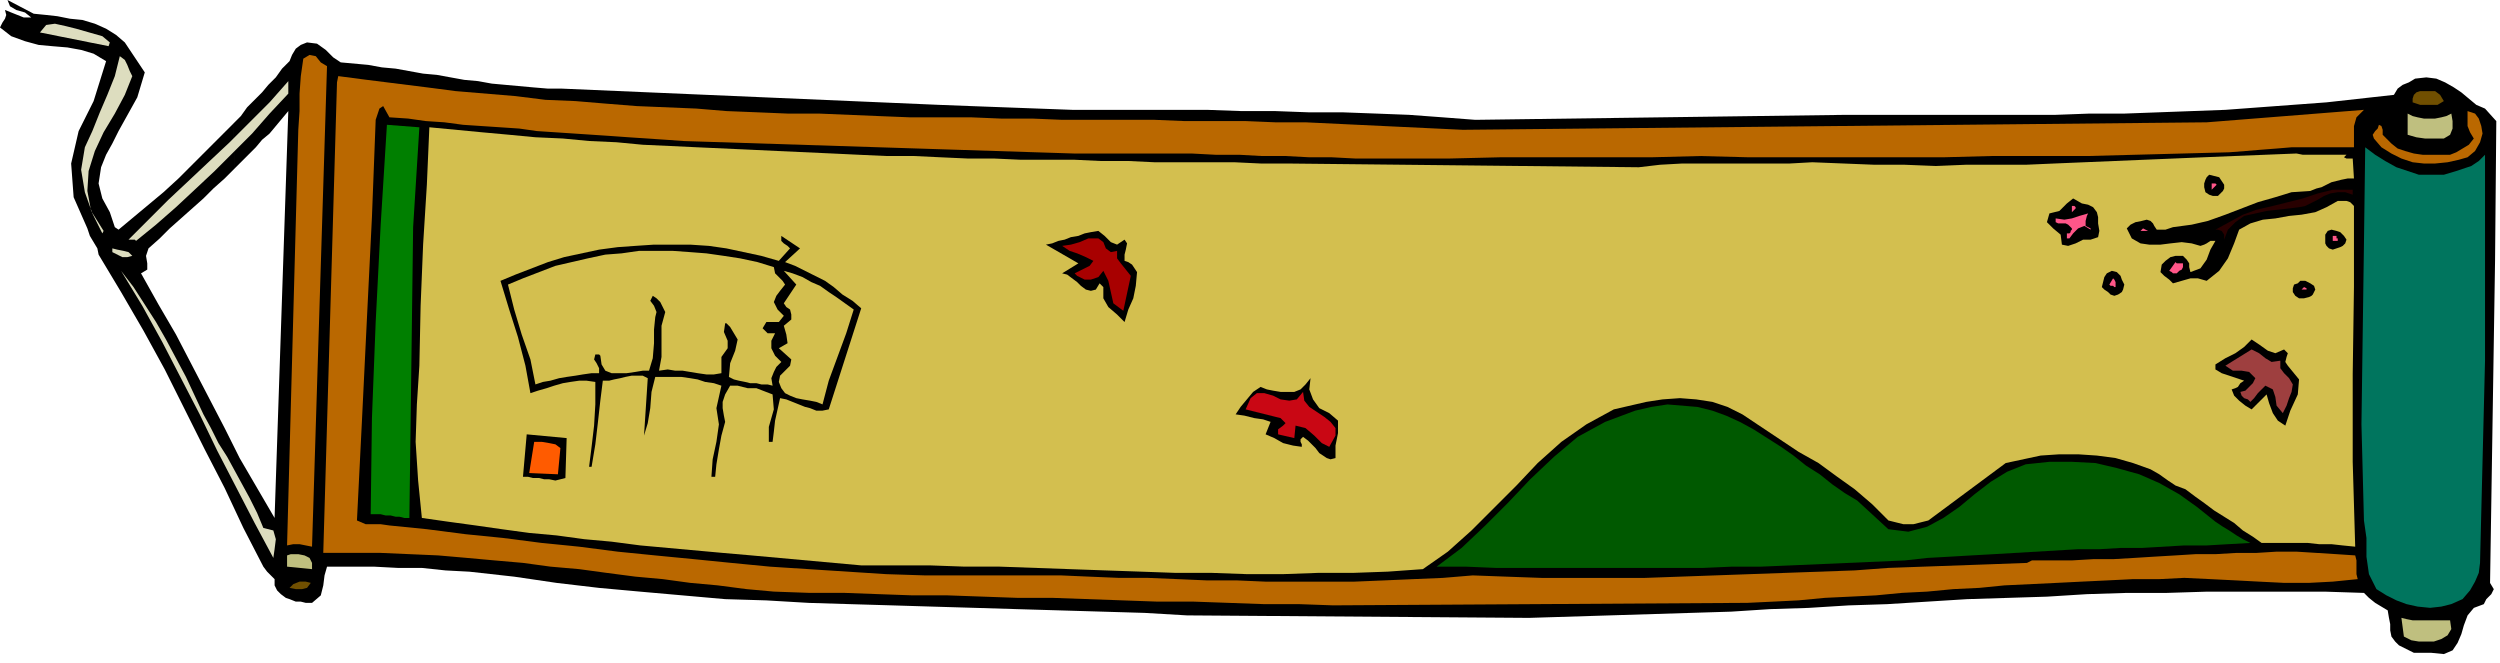
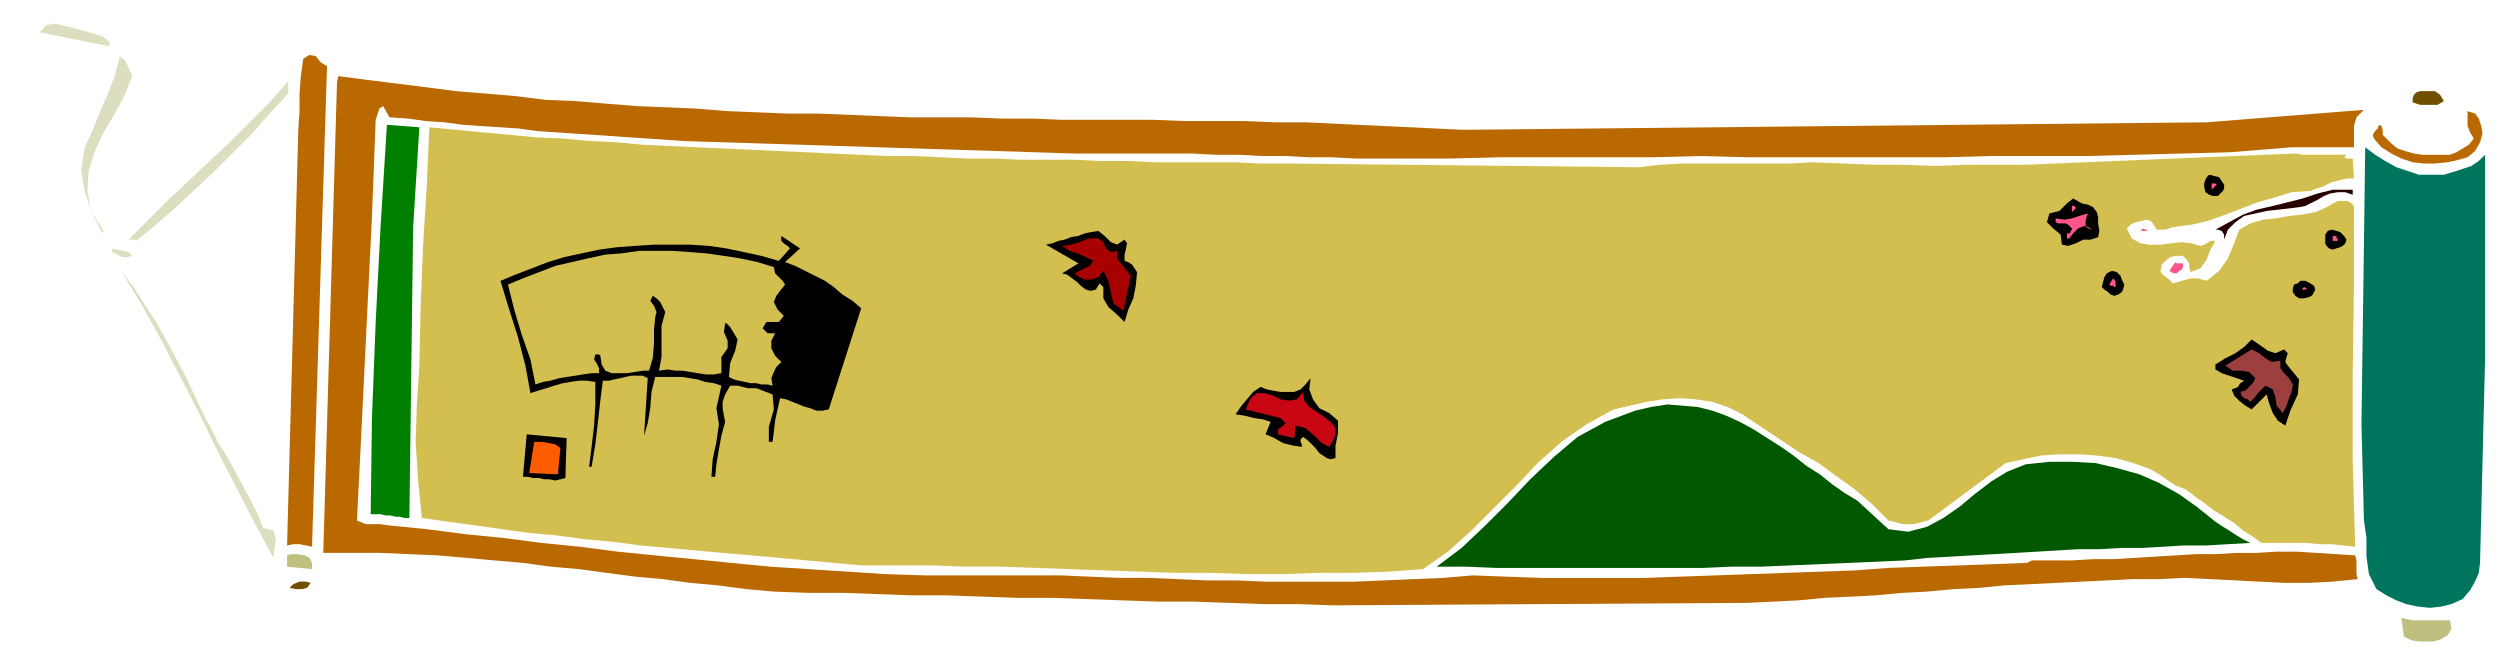
<svg xmlns="http://www.w3.org/2000/svg" width="2.003in" height="50.976" fill-rule="evenodd" stroke-linecap="round" preserveAspectRatio="none" viewBox="0 0 2003 531">
  <style>.pen1{stroke:none}.brush2{fill:#000}.brush3{fill:#ddddbf}.brush4{fill:#ba6800}.brush5{fill:#704f00}.brush6{fill:#bfbf7f}.brush8{fill:#d3bf4f}.brush10{fill:#ff5689}.brush11{fill:#280000}</style>
-   <path d="m2000 97-9-10-7-3-6-5-6-5-6-4-7-4-7-3-8-1-9 1-5 3-5 2-4 3-3 5-27 3-27 3-27 2-27 2-27 2-27 1-27 1-27 1h-28l-27 1h-168l-297 4-26-2-27-2-26-1-27-1h-27l-27-1h-27l-28-1H859l-27-1-27-1-27-1-26-1-302-13h-11l-12-1-11-1-11-1-11-1-11-2-11-1-11-2-11-2-11-1-11-2-11-2-11-1-11-2-11-1-11-1-6-4-6-6-7-5-8-1-5 2-4 3-3 5-2 5-6 6-5 7-6 6-5 6-6 6-6 6-5 7-6 6 1 36 6-6 5-5 6-6 5-6 6-5 5-6 5-6 5-6-11 326-14-24-14-24-12-24-13-25-13-25-13-25-14-24-14-25 5-3v-5l-1-6 2-6 9-8 8-8 9-8 9-8 9-8 8-8 9-8 8-8-1-36-11 11-11 11-11 11-11 11-12 11-12 10-12 10-12 10-3-2-4-12-6-11-3-12 2-13 4-10 5-9 5-10 5-9 5-9 5-9 3-10 3-10-16-24-7-6-8-5-9-4-10-3-10-1-10-2-9-1-10-1L6 0l2 5 5 3 7 2 5 4h-6l-5-2-5-2-5-2 1 4-1 3-2 3-2 4 9 7 11 4 11 3 11 1 12 1 11 2 10 3 10 6-10 32-12 24-6 26 2 27 11 25 2 6 3 5 3 5 1 5 18 30 18 31 17 31 16 32 16 32 16 31 15 32 16 31 3 4 3 3 3 3v5l2 4 3 3 4 3 3 1 5 2h4l4 1h5l7-6 2-8 1-8 2-7h38l19 1h19l19 2 19 1 18 2 18 2 34 5 34 4 33 3 34 3 34 3 33 1 34 2 33 1 34 1 33 1 34 1 33 1 34 1 34 1 34 1 34 2 274 2 162-5 31-2 31-1 32-2 31-1 32-2 32-2 32-1 32-1 32-2 32-1h32l32-1h95l31 1 4 4 5 4 5 3 5 3 1 6 1 5v5l1 5 3 4 3 3 4 2 4 2 4 2h14l10 1 7-3 4-6 3-7 2-7 3-8 5-6 8-3 2-4 4-4 2-4-3-5 4-258 1-112z" class="pen1 brush2" />
  <path d="m88 34-1 3-55-11 5-6 7-1 9 2 8 2 7 2 7 2 7 2 6 5z" class="pen1 brush3" />
  <path d="m262 53-12 385-5-1-5-1h-5l-5 1 9-333 1-15V75l1-14 2-14 5-3 5 1 4 5 5 3z" class="pen1 brush4" />
  <path d="m106 61-6 15-8 15-9 15-7 15-5 16-1 16 3 16 10 16-1 2-8-16-6-17-3-18 3-18 6-13 6-15 6-14 6-15 4-16 4 3 2 4 2 5 2 4z" class="pen1 brush3" />
  <path d="m1046 98 126 6 596-6 126-10-6 6-2 7v17h-50l-12 1-13 1-12 1-13 1-38 1-38 1-38 1h-77l-38 1h-156l-39-1-39 1h-121l-41 1h-75l-19-1h-18l-19-1h-19l-18-1h-19l-19-1h-94l-313-10-14-1-15-1-15-1-14-1-15-1-15-1-15-1-15-1-14-2-15-1-15-1-15-1-15-2-15-1-14-2-15-1-5-9-3 2-1 3-1 3-1 3-3 78-4 81-4 82-4 80 7 3h12l7 1 30 3 31 4 30 3 31 4 30 3 31 4 30 3 31 3 30 3 31 3 31 2 31 2 31 2 31 1h109l23 1 24 1h23l24 1 23 1h24l23 1h71l24-1 23-1 24-1 24-2 27 1 28 1h83l28-1 28-1 28-1 28-1 28-1 28-1 27-2 28-1 28-1 28-1 27-1 4-2h32l17-1h16l17-1 16-1 17-1 16-1h16l17-1h16l16-1h16l16 1 16 1 15 1 1 4v11l1 4-20 2-19 1h-20l-20-1-19-1-20-1-21-1-20 1h-21l-20 1-21 1-20 1-21 1-21 1-20 2-21 1-21 2-20 1-21 2-20 1-21 1-21 2-20 1-21 1-332 2-28-1h-28l-28-1-28-1h-29l-28-1-28-1-28-1h-28l-28-1-28-1h-28l-28-1-27-1h-28l-28-1-22-2-23-3-22-2-22-3-22-2-23-3-22-3-23-2-22-3-23-2-22-2-23-2-23-1-23-1h-46l11-377 1-5 23 3 24 3 24 3 23 3 24 2 24 2 24 3 24 1 24 2 25 2 24 1 24 1 24 2 25 1 24 1h25l24 1 24 1 25 1h49l24 1h25l24 1h74l24 1h49l24 1h24z" class="pen1 brush4" />
  <path d="m231 75-15 16-14 16-15 15-15 15-16 15-15 14-16 14-16 13-1-1h-5l16-16 16-16 16-15 17-16 16-15 16-16 16-16 15-17v10z" class="pen1 brush3" />
  <path d="m1958 81-5 3h-14l-6-2v-3l1-3 2-2 3-1h12l4 3 3 5z" class="pen1 brush5" />
  <path d="m1989 107-2 7-4 7-6 5-7 2-9 2-10 1h-9l-9-1-9-3-8-4-8-5-6-7-1-3 2-3 2-2 1-3 2 1 1 3v4l2 2 5 5 5 4 6 2 7 2 7 1h22l5-2 5-3 5-3 4-5-3-5-2-5V89l6 2 3 4 2 6 1 6z" class="pen1 brush4" />
-   <path d="m1964 91 1 6v6l-2 5-5 3h-15l-7-1-7-2V91l4 2 4 1 5 1h9l5-1 4-1 4-2z" class="pen1 brush6" />
  <path d="m336 102-5 80-1 78-1 78-1 77h-4l-4-1h-3l-4-1h-4l-4-1h-8l1-77 3-77 4-78 5-80 26 2z" class="pen1" style="fill:#007f00" />
  <path d="m1031 131 282 3 17-2 18-1h86l18-1 25 1 25 1h24l25 1 24-1h48l23-1 24-1 24-1 24-1 24-1 24-1 24-1 25-1 25-1 5 1h35l-2 2 2 1h5l1 16h-5l-5 1-4 1-4 1-4 2-4 2-4 1-5 2-15 1-13 4-14 4-13 5-13 5-14 5-13 3-15 2-3 1-3 1h-7l-2-3-1-2-2-2-3-1-4 1-5 1-4 2-3 3 4 8 7 4 7 1h9l8-1 9-1 8 1 7 2 3-1 2-1 3-2h4l-4 7-3 8-5 7-8 3-1-4v-3l-2-3-3-3h-6l-4 1-4 3-3 3-1 6 3 3 4 3 3 3 7-2 7-2h6l7 2 10-8 7-10 5-12 4-11 9-5 10-3 10-1 11-2 10-1 11-2 9-4 9-5h7l3 1 3 3v65l-1 70v70l2 68-10-1-9-1h-10l-9-1h-37l-7-5-8-5-7-6-8-5-8-5-8-6-7-5-8-6-8-3-6-4-7-5-7-4-14-5-14-4-15-2-15-1h-15l-15 1-14 3-14 3-62 46-4 1-4 1-4 1h-8l-4-1-4-1-4-1-13-13-14-12-14-10-15-11-16-9-15-10-15-10-15-10-12-6-12-4-13-2-13-1-14 1-13 2-13 3-13 3-22 12-20 14-19 17-17 18-18 18-18 18-19 17-20 14-28 2-28 1h-28l-28 1h-29l-28-1h-29l-28-1-29-1-28-1-28-1-28-1h-28l-28-1h-55l-22-2-22-2-22-2-22-2-23-2-22-2-22-2-22-2-23-3-22-2-22-3-22-2-22-3-21-3-22-3-21-3-3-30-2-31 1-30 2-31 1-48 2-49 3-48 2-46 21 2 21 2 22 2 21 2 22 1 21 2 22 1 21 2 22 1 21 1 22 1 22 1 21 1 22 1 22 1 21 1 22 1h22l21 1 22 1h21l22 1h43l21 1h22l21 1h64l21 1h21z" class="pen1 brush8" />
  <path d="m1968 137 6-2 6-2 6-4 5-5v165l-2 81-2 81-1 8-3 7-4 7-6 7-9 4-8 2-9 1-10-1-9-2-8-3-8-4-8-5-6-12-2-14v-15l-2-14-2-77 1-73 1-72 1-77 8 6 8 5 9 5 9 3 9 3h20l10-3z" class="pen1" style="fill:#00755e" />
  <path d="M1782 148v3l-1 2-2 2-2 2h-4l-3-1-3-2-1-4v-3l1-3 1-2 2-2 4 1 4 1 2 3 2 3z" class="pen1 brush2" />
  <path d="m1776 148-4 4v-5h3l1 1z" class="pen1 brush10" />
  <path d="m1885 156-6-2h-6l-6 1-5 2-5 3-4 2-6 3-5 1-8 1-9 1-9 1-9 2-9 2-7 5-6 6-3 8v-4l-2-3-3-1h-2l11-6 11-6 11-4 13-3 12-3 12-3 12-4 12-3h16v4z" class="pen1 brush11" />
  <path d="M1681 174v5l1 6-1 5-6 2h-6l-6 3-6 2-5-1-1-8-6-5-5-5 2-7 8-2 6-6 5-4 7 4 5 1 4 2 3 4 1 4z" class="pen1 brush2" />
  <path d="M1663 166v1l-1 1-1 1-1 1v-5h2l1 1zm10 5-1 2-1 4v4l4 2v1l-5-3-5 2-4 4-3 4h-2v-4h2l1-1v-1l1-1v-1l-2-2-1-1-2-1h-6l-2-1v-3l7 1 6-1 6-2 7-2zm42 14 2-2 4 2h-6z" class="pen1 brush10" />
  <path d="m1880 192-1 3-2 2-2 1-3 1-3 1-3-1-2-2-1-2v-7l2-3 3-1 4 1 3 1 3 3 2 3zm-979 0 2 3-1 5-1 4v5l3 1 3 2 2 3 2 3-1 11-2 10-4 9-3 10-6-6-7-6-4-7v-9l-3-3-3 5-4 1-4-1-4-3-3-3-4-3-4-3-4-1 13-8-26-15 5-1 5-2 5-1 5-2 6-1 5-2 5-1 6-1 5 4 5 5 5 2 6-4z" class="pen1 brush2" />
-   <path d="M1762 187h5-5z" class="pen1 brush11" />
  <path d="m629 210 8 3 8 4 8 4 8 4 7 5 7 6 8 5 7 6-26 81-5 1h-5l-5-2-4-1-5-2-5-2-5-2-5-1-2 9-2 9-1 9-1 8h-3v-12l4-14-1-12-13-5h-7l-8-2h-6l-4 7-2 6v5l1 6 1 5-3 11-2 11-2 12-1 10h-3l1-14 3-14 2-14-2-13 4-18-6-2-7-1-6-2-6-1-7-1h-21l-3 12-1 13-2 12-3 10 3-46-4-2h-9l-5 1-4 1-5 1-4 1h-5l-2 16-2 18-2 17-3 18h-2l2-16 2-17 1-17v-18l-7-1h-6l-7 1-6 1-7 2-6 2-7 2-6 2-4-22-6-23-7-22-7-23 12-5 13-5 13-5 13-4 14-3 14-3 15-2 14-1 15-1h29l15 1 14 2 14 3 14 3 14 4 9-10-2-2-3-2-2-2v-4l15 10-12 11z" class="pen1 brush2" />
  <path d="M1872 189v2h1v2h-4v-4h3z" class="pen1 brush10" />
  <path d="M895 201v6l3 4 4 5 4 5-6 28-8-6-2-9-2-9-4-8-4 5-6 2h-5l-6-3-2-2 4-2 4-2 4-2 3-4-6-3-7-3-6-2-6-4 7-1 7-2 7-3h8l4 3 2 5 4 3 5-1z" class="pen1" style="fill:#a80000" />
  <path d="m106 205-4 1h-4l-4-2-4-2v-3l4 1 5 1 4 1 3 3z" class="pen1 brush3" />
  <path d="m620 214 1 5 3 3 3 3 2 3-4 5-3 4-2 5 3 6 5 5-4 5h-10l-3 5 2 2 2 2h6l-3 6v6l3 6 5 5-4 4-2 4-2 5 1 6-4-1h-5l-4-1h-5l-4-1-5-1-4-1-4-2 1-11 4-10 2-9-6-10-1-1-1-1-1-1h-1l-1 7 3 7v6l-5 7v13l-6 1h-6l-7-1-6-1-6-1h-6l-6-1-7 1 2-11v-25l3-11-2-4-2-4-3-3-3-2-2 4 3 4 2 5-1 4-1 10v11l-1 12-3 10h-5l-6 1-7 1h-12l-5-2-3-5-1-7-1-1h-3l-1 4 2 3 2 4v4h-6l-7 1-6 1-7 1-6 1-7 2-6 1-6 2-4-20-7-20-6-20-5-20 12-5 13-5 13-5 13-3 13-3 14-3 13-1 14-2h27l14 1 13 1 14 2 13 2 14 3 13 4z" class="pen1 brush8" />
  <path d="M1749 211v3l-1 2-2 1-2 2h-3l-1-1-2-1 5-7 1 1h5z" class="pen1 brush10" />
  <path d="m163 332 6 11 6 12 7 11 6 11 6 11 6 11 6 12 5 12 8 2 2 7-1 8-1 7-15-28-15-29-15-29-14-29-15-29-15-29-16-29-17-28 10 13 9 14 9 14 8 14 8 15 8 15 7 15 7 15z" class="pen1 brush3" />
-   <path d="m684 248-6 19-7 19-7 19-5 19-5-2-5-1-6-1-5-1-5-2-4-2-3-4-2-5 1-5 4-4 4-4 1-5-10-9 7-4-1-7-2-7 6-5v-4l-1-4-3-2-2-3 10-15-10-11 7 2 8 3 7 4 7 3 7 5 6 4 7 5 7 5z" class="pen1 brush8" />
  <path d="m1702 228-1 4-1 2-3 2-3 1-3-1-2-2-3-2-2-2 1-4 1-4 2-3 4-2 4 1 3 3 1 3 2 4z" class="pen1 brush2" />
  <path d="M1695 230h-1l-1-1h-2l-1-1 3-5 1 1 1 2v4z" class="pen1 brush10" />
  <path d="m1855 232-1 2-1 2-1 1-2 1-4 1h-4l-3-2-2-3v-3l1-3 3-1 2-2h4l4 2 3 2 1 3z" class="pen1 brush2" />
  <path d="M1848 232h-4l1-1 1-1 2 1v1z" class="pen1 brush10" />
  <path d="m1830 280 3 3-1 3-1 4 2 3 9 11-1 12-6 13-4 12-6-4-4-6-3-8-2-7-12 12-5-3-5-4-4-4-2-5 3-1 2-1 2-3 3-2-6-2-6-2-6-2-5-3v-4l8-5 8-4 7-5 6-6 6 4 7 5 6 2 7-3z" class="pen1 brush2" />
  <path d="M1827 289v6l3 4 4 4 3 5-1 6-2 5-2 6-3 6-5-6-1-7-2-6-6-3-3 3-3 3-3 4-3 3-2-2-3-1-2-2-1-3 4-1 3-3 3-3 2-4-5-5-6-1h-7l-6-4 21-13 6 3 5 4 5 3 7-1z" class="pen1" style="fill:#9e3f3f" />
  <path d="m1050 303-1 9 3 8 5 7 8 4 7 6v10l-2 10v10l-4 1-3-1-3-2-3-2-3-4-3-3-3-3-4-3-2 2v2l1 2v2l-7-1-8-2-7-4-7-3 4-10-6-2-7-1-8-2-7-1 4-6 5-6 5-6 6-4 5 2 5 1 6 1h11l5-2 4-4 4-5z" class="pen1 brush2" />
  <path d="m1065 358-6-3-6-6-7-6-8-2-1 10-13-3v-4l4-3 2-2-4-4-28-7 4-9 5-4h6l7 2 6 3 7 1 6-1 5-6 1 7 4 5 6 4 6 4 5 4 4 5v6l-5 9z" class="pen1" style="fill:#c90714" />
  <path d="m1513 424 16 2 15-4 13-7 13-9 12-10 13-10 13-8 15-6 19-2h18l19 1 17 4 18 5 16 7 16 9 14 10 5 4 5 4 5 4 6 4 5 3 6 4 5 3 6 3-18 1-17 1h-18l-17 1-17 1h-17l-17 1h-17l-17 1-17 1-17 1-17 1-18 1-17 1-18 1-18 2-23 1-23 1-23 1-23 1-24 1h-23l-23 1h-165l-24-1h-24l20-15 19-18 18-18 18-19 19-18 19-16 22-12 24-9 13-3 13-2 12 1 12 1 12 3 11 4 11 5 11 6 11 7 11 7 10 7 10 8 11 7 10 8 10 7 10 6 25 23z" class="pen1" style="fill:#005900" />
  <path d="m453 383-4 1-4 1-5-1h-4l-4-1h-5l-4-1h-4l3-34 32 3-1 32z" class="pen1 brush2" />
  <path d="m449 359-2 21-23-1 4-25h6l6 1 5 1 4 3z" class="pen1" style="fill:#ff5b00" />
  <path d="M250 451v5l-20-2v-9l3-1h6l5 1 4 2 2 4z" class="pen1 brush6" />
  <path d="m249 467-3 4-4 1h-5l-5-1 3-3 5-2h5l4 1z" class="pen1 brush5" />
  <path d="m1963 497 1 7-3 5-5 3-6 2h-12l-6-1-6-3-2-15 4 1 5 1h30z" class="pen1 brush6" />
</svg>